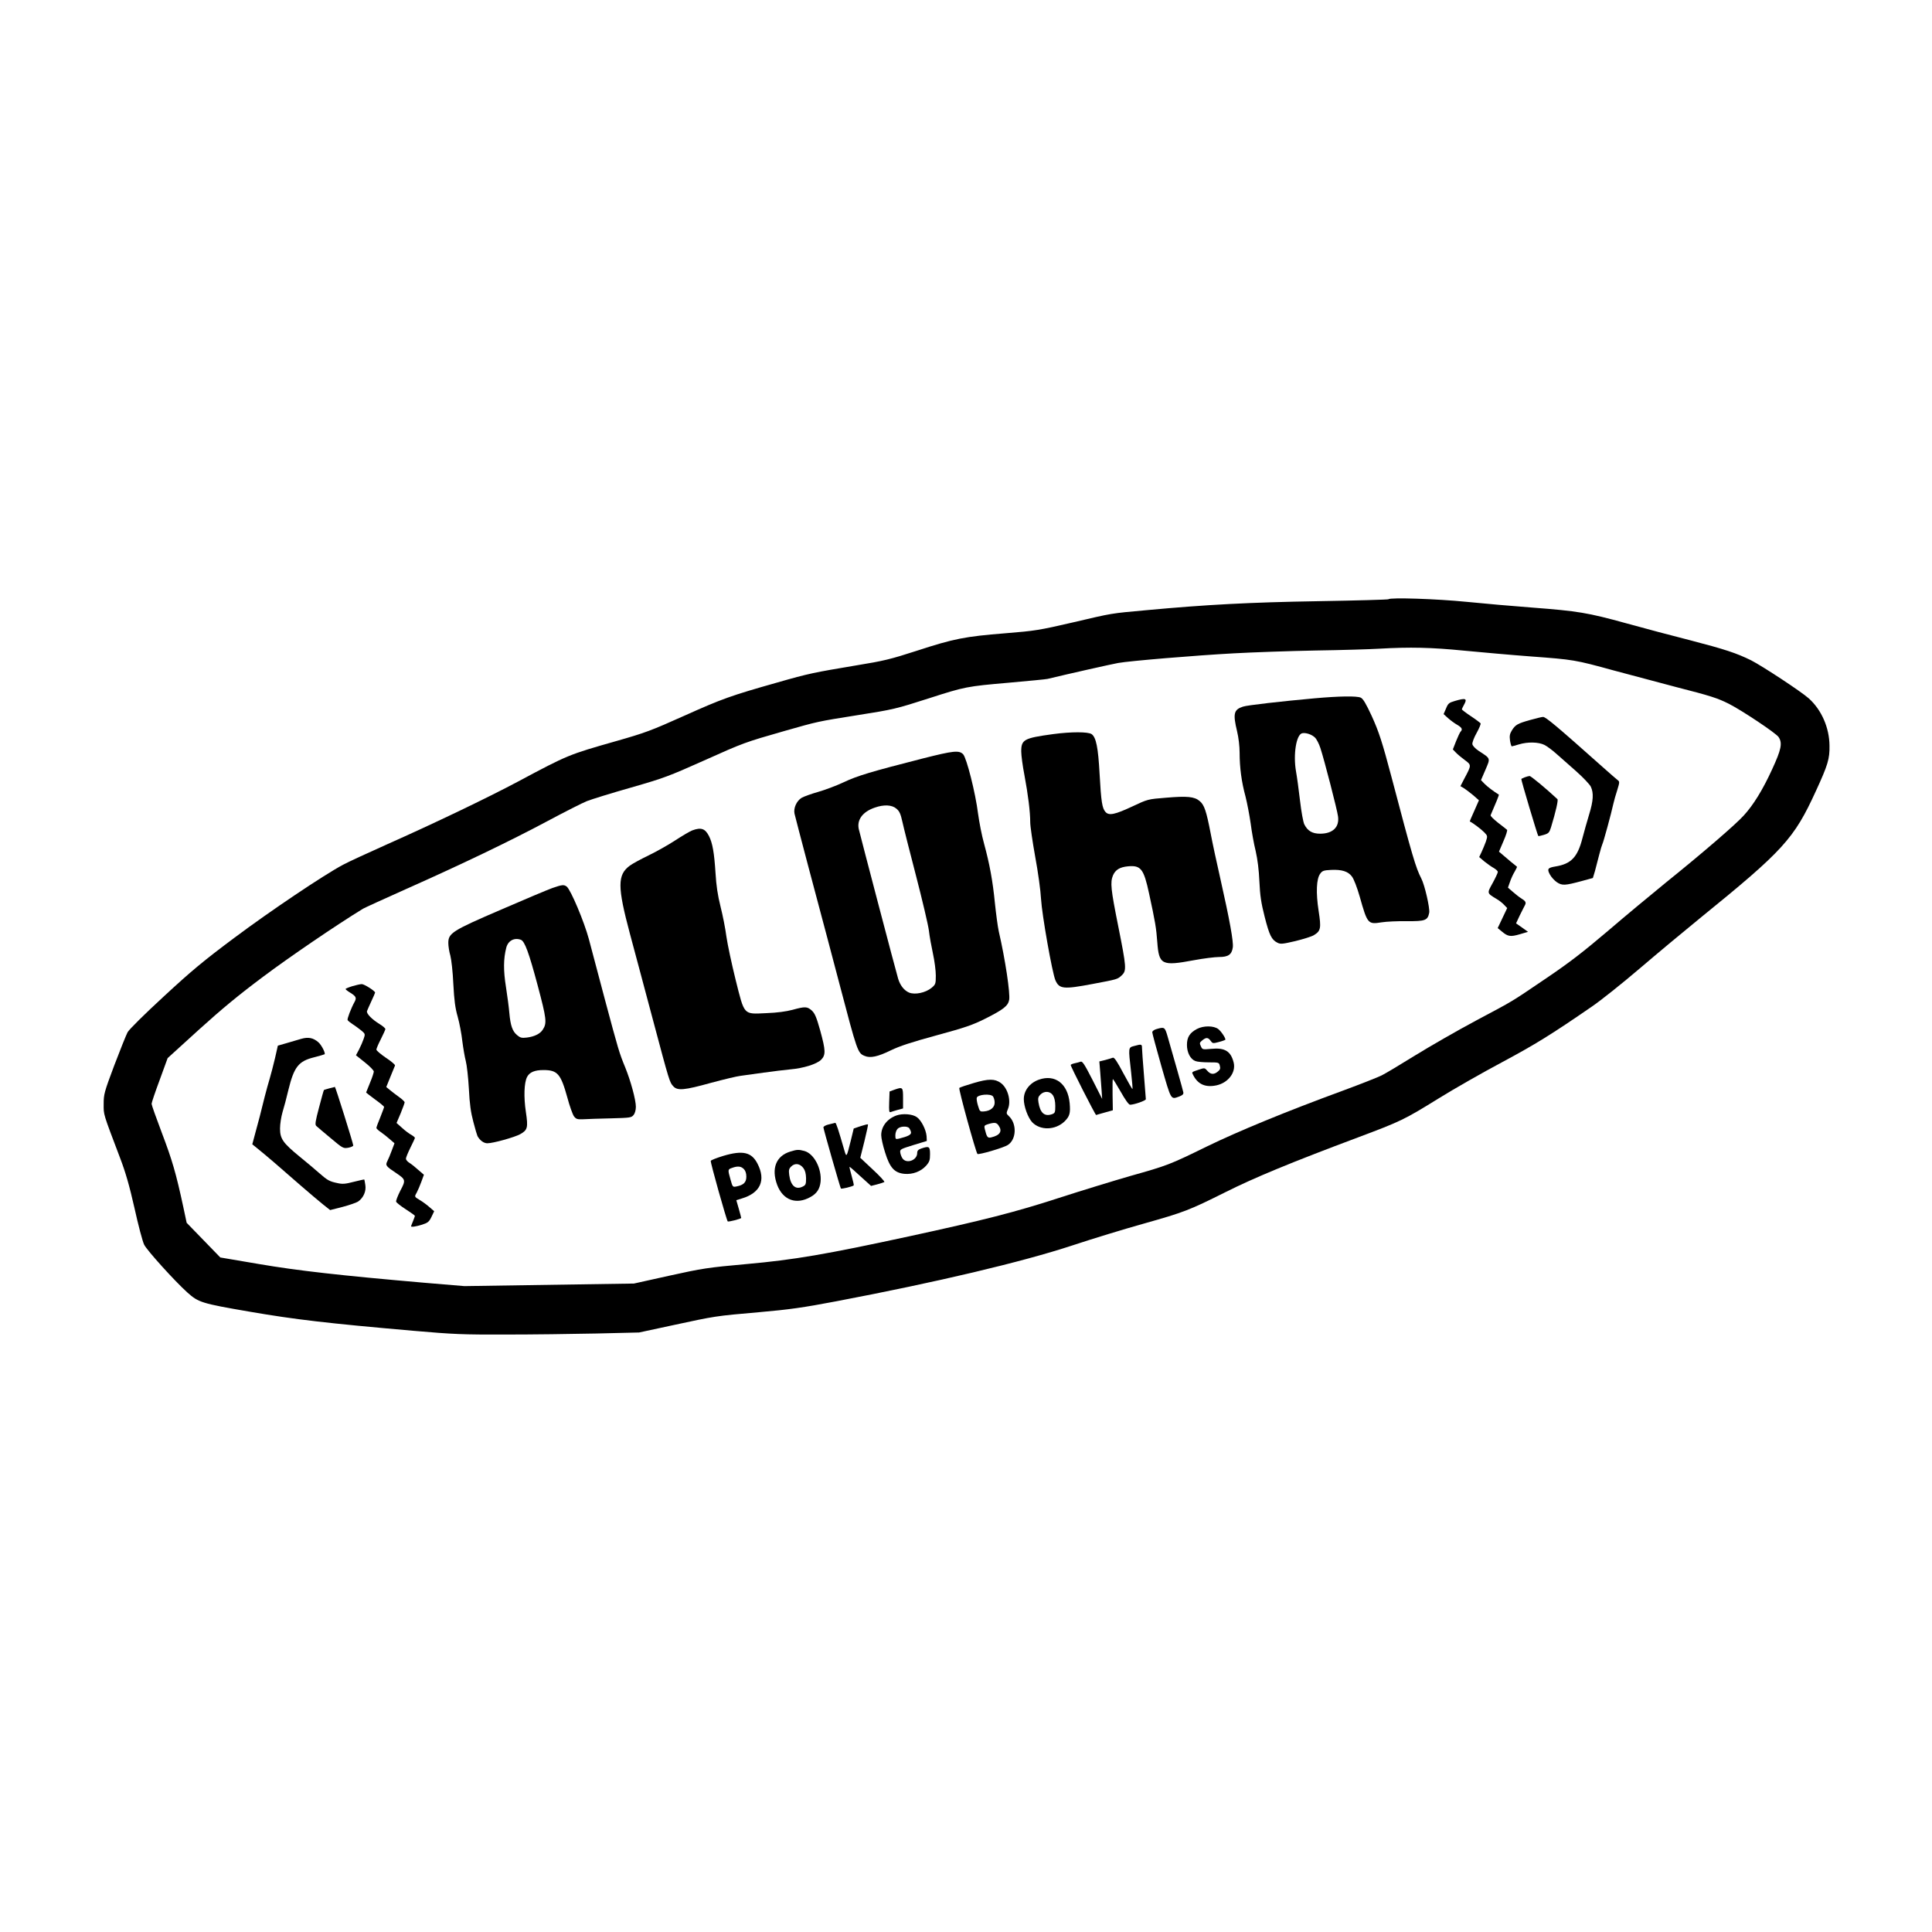
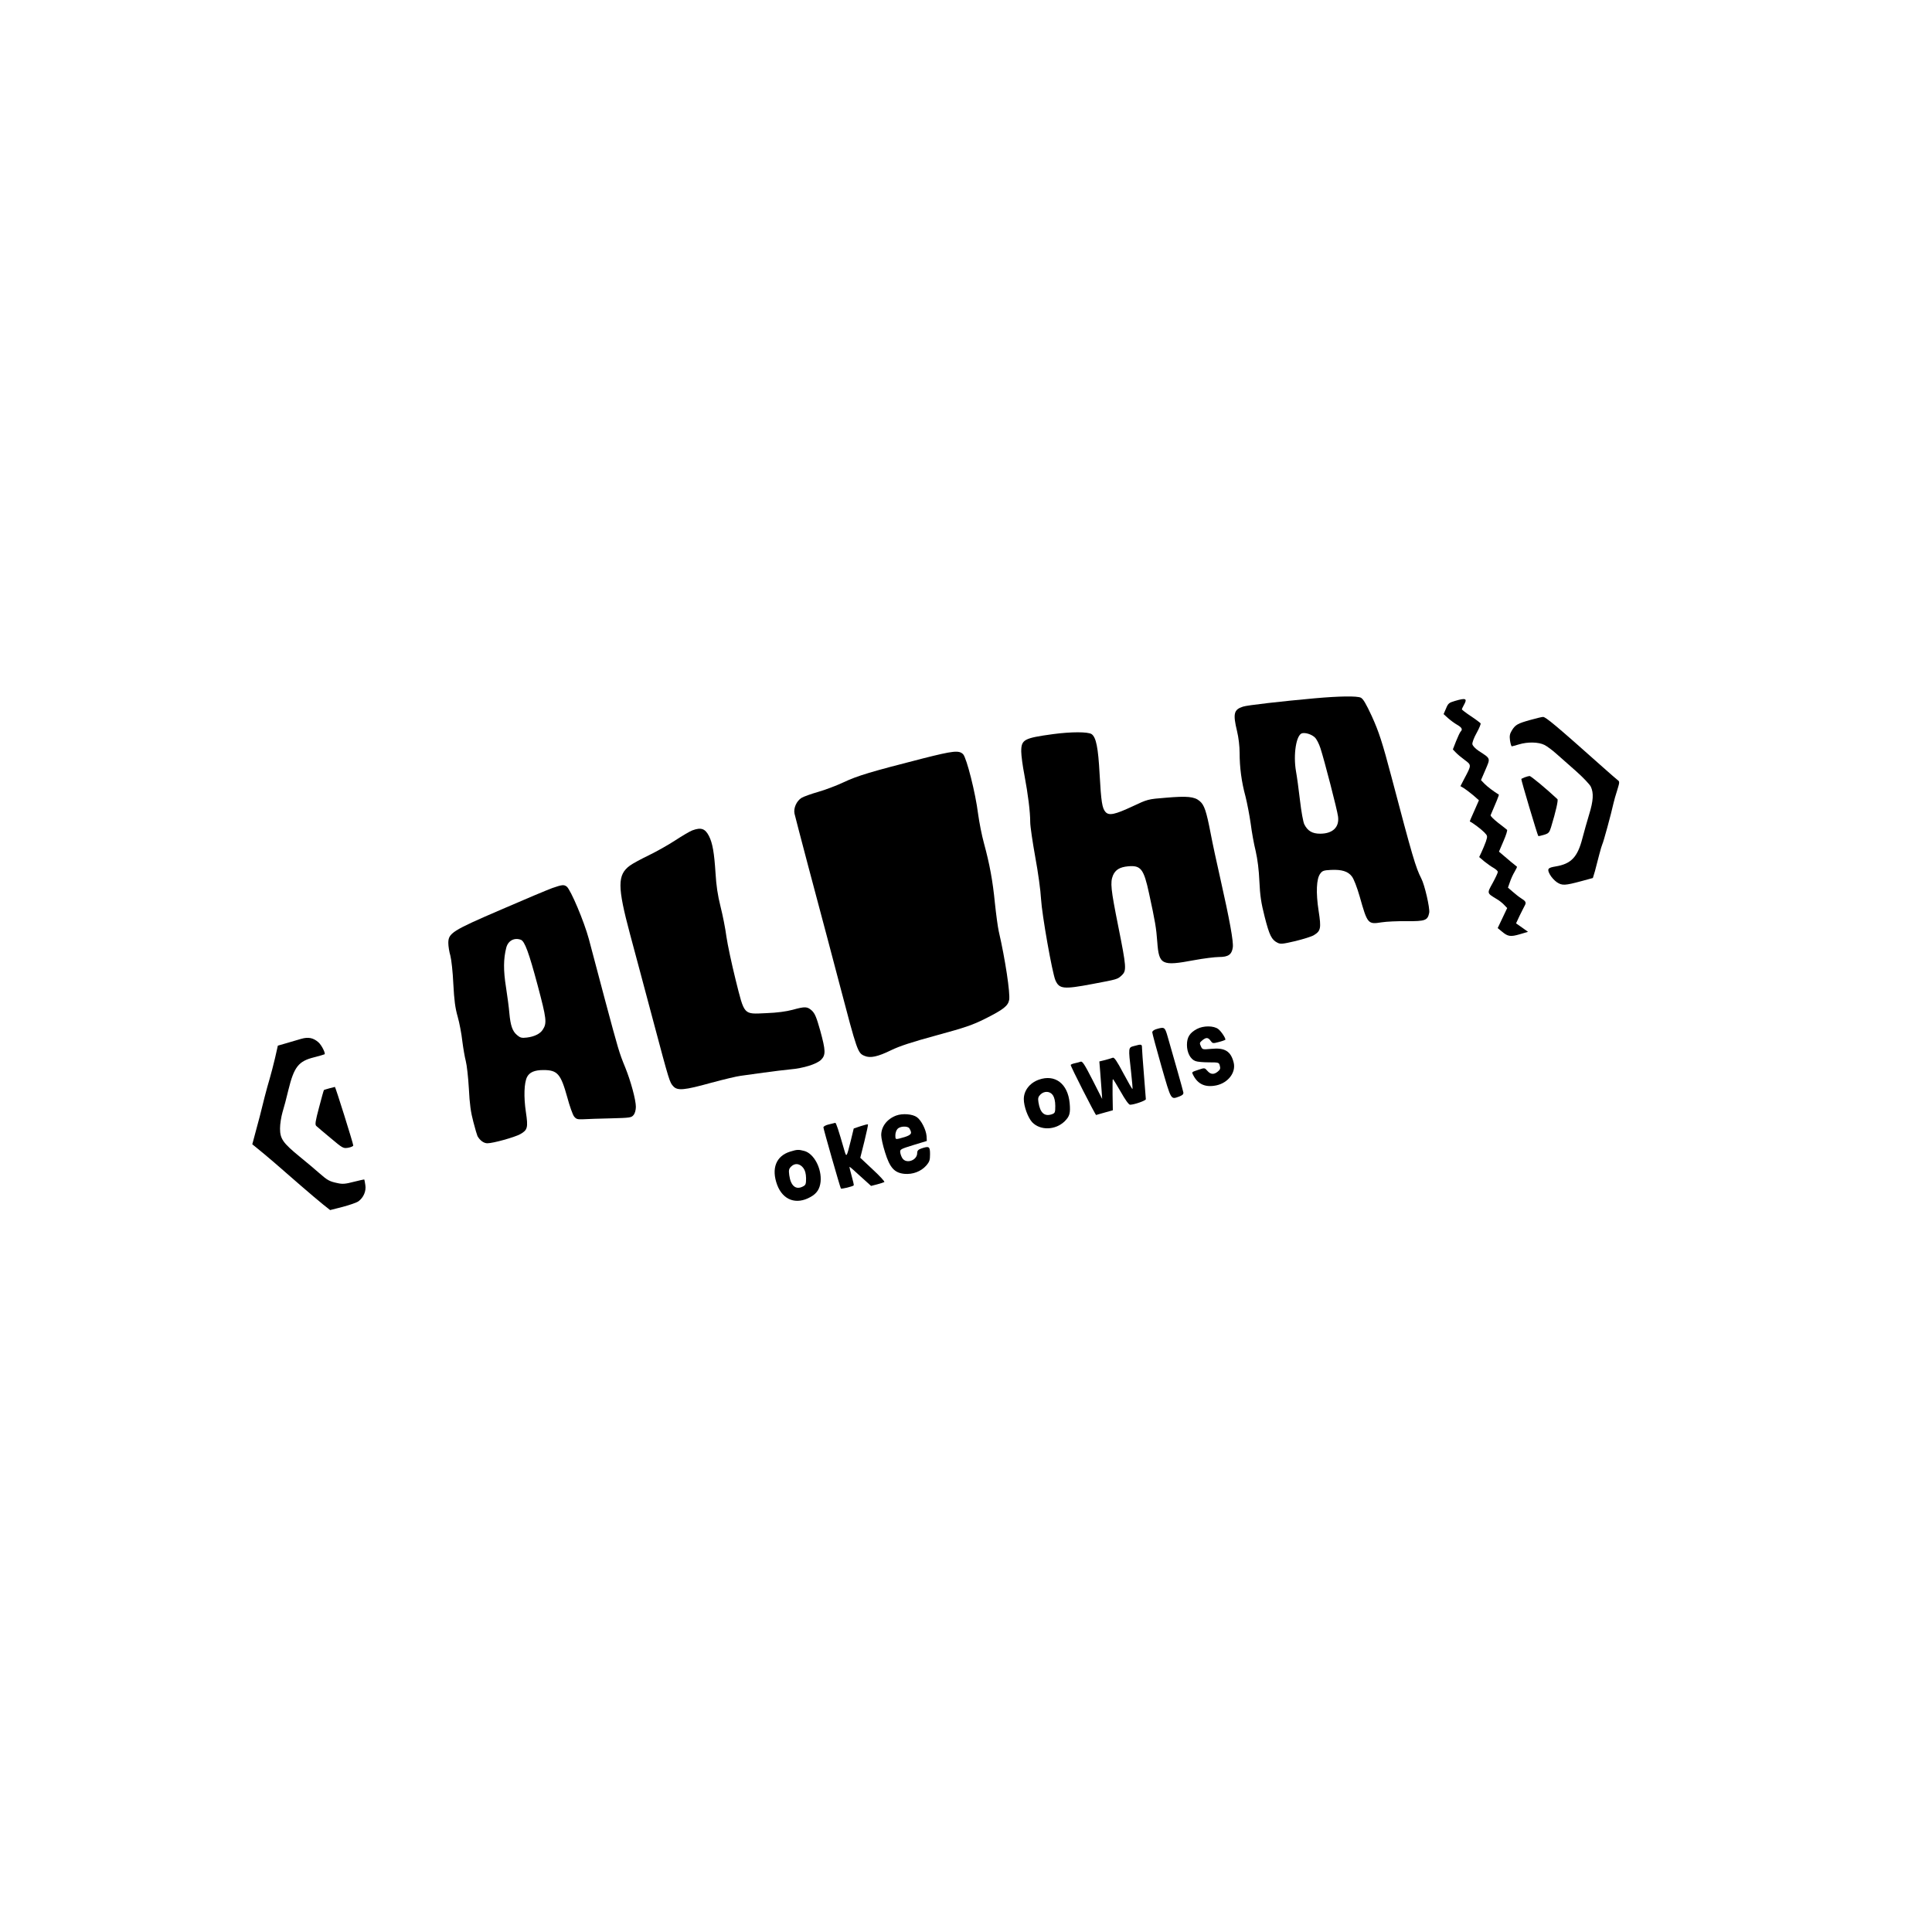
<svg xmlns="http://www.w3.org/2000/svg" version="1.0" width="1504pt" height="1504pt" viewBox="0 0 1504 1504" preserveAspectRatio="xMidYMid meet">
  <g transform="translate(0,1504) scale(0.1,-0.1)" fill="#000000" stroke="none">
-     <path d="M10808 10375 c-3 -3 -248 -10 -544 -15 -539 -9 -874 -27 -1339 -70 -284 -26 -256 -21 -576 -96 -260 -60 -289 -65 -525 -84 -313 -25 -399 -42 -687 -136 -207 -67 -258 -79 -472 -114 -328 -55 -370 -63 -610 -132 -368 -104 -434 -128 -726 -259 -263 -118 -307 -134 -535 -199 -365 -104 -372 -106 -759 -313 -244 -130 -658 -328 -1020 -489 -148 -66 -304 -138 -345 -160 -153 -82 -564 -358 -845 -568 -240 -179 -335 -258 -550 -457 -152 -140 -269 -256 -282 -279 -11 -21 -58 -138 -104 -259 -78 -208 -82 -224 -82 -300 0 -86 -7 -64 128 -420 42 -110 72 -213 112 -390 29 -132 63 -260 75 -284 21 -44 239 -285 337 -373 86 -77 111 -85 484 -149 354 -61 601 -90 1277 -149 310 -27 383 -30 715 -29 204 0 521 4 705 8 l335 8 265 57 c330 71 325 71 670 101 238 21 337 35 601 85 783 149 1443 305 1838 435 157 52 406 128 553 169 319 90 354 104 637 245 223 112 510 231 1031 426 338 127 361 138 634 307 116 72 337 198 491 280 259 139 379 213 700 434 66 45 233 178 370 295 138 118 347 292 465 388 654 531 735 619 907 995 92 200 107 249 105 351 -1 140 -62 279 -161 368 -59 53 -360 251 -450 297 -114 56 -202 85 -471 155 -135 34 -360 94 -501 133 -301 83 -377 95 -729 122 -146 11 -377 31 -515 45 -230 23 -592 35 -607 20z m588 -400 c137 -13 371 -34 519 -45 336 -25 344 -26 650 -110 137 -37 356 -95 485 -129 266 -68 319 -85 409 -130 102 -52 368 -229 387 -259 31 -47 21 -96 -51 -252 -73 -159 -145 -276 -221 -359 -61 -68 -323 -294 -599 -516 -115 -94 -322 -265 -458 -382 -192 -163 -299 -246 -475 -365 -291 -197 -246 -170 -552 -333 -146 -78 -360 -201 -475 -272 -116 -72 -233 -142 -260 -155 -28 -14 -162 -67 -300 -118 -447 -164 -815 -316 -1060 -435 -292 -143 -306 -148 -597 -230 -128 -37 -377 -113 -553 -170 -341 -111 -589 -174 -1170 -300 -647 -140 -892 -182 -1260 -215 -311 -28 -346 -34 -605 -91 l-275 -61 -660 -10 -660 -10 -310 26 c-657 57 -986 94 -1290 146 l-300 51 -131 135 -131 135 -27 127 c-56 260 -86 362 -165 570 -44 116 -81 220 -81 229 0 9 28 92 63 186 l62 170 243 221 c180 163 312 272 505 416 206 154 561 396 773 526 12 7 162 76 335 153 436 194 811 374 1099 528 135 72 274 143 310 157 36 14 190 62 342 105 258 74 296 89 565 209 314 141 321 143 628 231 263 75 259 74 560 122 293 46 308 50 570 134 276 89 293 92 615 120 157 14 294 27 305 30 161 39 504 116 550 124 89 16 603 59 900 75 143 8 429 18 635 22 206 3 429 10 495 14 243 14 408 10 661 -15z" />
    <path d="M10235 9604 c-255 -23 -529 -54 -559 -65 -71 -23 -79 -54 -46 -191 12 -49 20 -118 20 -168 0 -115 15 -228 46 -341 13 -52 31 -146 40 -209 8 -63 25 -160 39 -215 15 -67 25 -146 29 -237 5 -109 13 -165 41 -275 37 -145 54 -179 100 -202 24 -12 40 -10 139 13 61 15 126 35 144 46 54 33 58 54 37 189 -22 143 -17 250 12 289 17 24 28 27 84 30 84 4 133 -11 163 -51 15 -19 40 -84 61 -157 60 -213 64 -217 170 -200 37 6 126 10 197 9 144 -1 162 6 174 66 6 35 -35 216 -62 267 -43 84 -68 168 -230 783 -74 280 -100 359 -156 482 -44 95 -67 134 -85 142 -31 14 -167 12 -358 -5z m1 -305 c13 -12 32 -49 43 -83 30 -91 131 -482 137 -531 12 -84 -41 -135 -139 -135 -61 0 -97 21 -123 72 -9 17 -24 100 -34 187 -10 87 -24 188 -31 226 -23 132 2 287 48 297 28 6 74 -9 99 -33z" />
    <path d="M11325 9583 c-45 -13 -52 -19 -68 -58 l-19 -44 34 -31 c18 -16 50 -40 71 -52 38 -22 45 -36 27 -54 -5 -5 -21 -39 -35 -74 l-25 -64 23 -24 c12 -13 43 -39 69 -58 54 -40 54 -39 -3 -146 l-30 -58 29 -17 c15 -10 48 -35 72 -55 l43 -38 -36 -82 c-21 -45 -36 -82 -35 -83 23 -10 91 -62 112 -84 27 -28 27 -29 13 -73 -9 -24 -24 -61 -34 -82 l-18 -38 40 -34 c22 -18 55 -41 73 -51 17 -10 32 -23 32 -31 0 -7 -18 -46 -40 -86 -45 -81 -46 -78 30 -124 20 -11 46 -32 59 -46 l24 -25 -37 -78 -37 -78 33 -27 c46 -39 67 -42 139 -21 l64 19 -46 33 -47 33 29 62 c17 33 34 69 40 79 12 22 5 33 -31 55 -15 9 -43 32 -64 50 l-37 32 15 43 c8 24 24 60 37 81 12 20 20 38 18 39 -11 8 -78 63 -107 89 l-33 28 35 82 c20 45 32 85 28 88 -4 4 -35 28 -70 55 -34 27 -61 53 -58 59 40 92 67 158 64 160 -38 23 -91 63 -112 85 l-27 28 35 81 c39 92 42 85 -52 146 -28 19 -48 40 -50 53 -2 12 13 52 33 87 20 36 34 70 31 75 -4 5 -38 31 -76 56 -39 26 -70 50 -70 53 1 4 7 18 15 32 30 53 18 59 -70 33z" />
    <path d="M11915 9436 c-101 -28 -118 -38 -145 -81 -17 -28 -20 -43 -15 -80 4 -25 10 -45 14 -45 3 0 28 7 55 15 69 21 153 19 199 -4 20 -10 63 -42 94 -70 32 -28 101 -89 154 -136 53 -47 104 -101 113 -119 23 -49 20 -109 -13 -216 -16 -52 -39 -135 -52 -184 -38 -149 -88 -201 -209 -221 -61 -10 -68 -19 -45 -62 11 -21 36 -48 55 -61 41 -27 62 -26 192 9 l88 24 16 53 c8 30 23 87 33 127 10 40 22 78 25 84 7 11 69 237 86 316 5 22 18 69 30 105 19 62 19 66 2 78 -9 7 -62 53 -117 102 -358 319 -443 390 -463 389 -10 0 -53 -11 -97 -23z" />
    <path d="M8197 9325 c-226 -31 -247 -42 -247 -135 0 -30 11 -114 25 -185 28 -149 45 -285 45 -366 0 -31 18 -153 39 -270 22 -118 42 -264 45 -326 7 -123 87 -576 112 -634 30 -68 62 -72 289 -29 196 37 194 36 228 68 38 36 36 62 -28 382 -58 290 -63 340 -41 395 19 44 53 65 118 71 99 9 122 -20 163 -211 48 -221 56 -269 64 -378 13 -178 34 -189 285 -142 75 14 164 25 196 25 72 0 99 19 107 75 6 45 -24 211 -97 535 -27 118 -61 276 -75 350 -34 177 -50 224 -86 254 -41 35 -98 40 -262 26 -141 -11 -143 -12 -260 -67 -139 -65 -184 -74 -211 -44 -26 29 -34 79 -46 296 -11 205 -27 285 -62 310 -28 19 -159 19 -301 0z" />
-     <path d="M7185 9136 c-407 -104 -510 -135 -616 -185 -57 -27 -148 -61 -201 -76 -53 -15 -111 -36 -128 -46 -39 -24 -64 -80 -55 -123 6 -29 191 -729 255 -966 15 -58 58 -220 95 -360 139 -529 142 -538 196 -560 44 -19 103 -6 205 44 68 33 160 63 354 116 224 61 280 80 380 130 141 71 177 99 186 146 9 51 -30 314 -81 534 -8 36 -21 135 -30 220 -17 174 -41 303 -85 465 -17 61 -37 164 -46 230 -20 162 -89 433 -116 463 -32 33 -75 28 -313 -32z m-207 -391 c24 -20 33 -40 47 -103 9 -42 57 -232 106 -420 49 -189 94 -380 100 -425 5 -45 20 -127 32 -182 12 -55 22 -131 22 -169 0 -65 -2 -70 -33 -96 -46 -38 -129 -56 -175 -37 -38 16 -69 55 -85 107 -14 44 -297 1123 -307 1167 -15 72 31 134 125 166 71 25 133 22 168 -8z" />
+     <path d="M7185 9136 c-407 -104 -510 -135 -616 -185 -57 -27 -148 -61 -201 -76 -53 -15 -111 -36 -128 -46 -39 -24 -64 -80 -55 -123 6 -29 191 -729 255 -966 15 -58 58 -220 95 -360 139 -529 142 -538 196 -560 44 -19 103 -6 205 44 68 33 160 63 354 116 224 61 280 80 380 130 141 71 177 99 186 146 9 51 -30 314 -81 534 -8 36 -21 135 -30 220 -17 174 -41 303 -85 465 -17 61 -37 164 -46 230 -20 162 -89 433 -116 463 -32 33 -75 28 -313 -32z m-207 -391 z" />
    <path d="M11870 8989 c-13 -6 -26 -11 -27 -13 -4 -3 126 -438 132 -444 2 -2 21 2 44 9 36 11 42 17 55 58 38 125 58 213 50 220 -90 84 -207 181 -217 180 -6 0 -23 -5 -37 -10z" />
    <path d="M5390 8576 c-19 -7 -80 -43 -135 -79 -55 -36 -148 -88 -206 -116 -58 -28 -123 -63 -145 -79 -99 -72 -98 -165 0 -532 36 -135 118 -439 181 -677 127 -477 128 -479 157 -510 32 -35 86 -30 291 27 100 27 205 52 232 55 28 4 109 15 180 25 72 10 164 21 205 25 105 9 207 41 242 75 37 38 36 71 -7 228 -29 103 -41 132 -65 155 -36 32 -52 33 -150 6 -49 -13 -120 -23 -205 -26 -180 -8 -168 -21 -239 262 -30 121 -62 271 -71 333 -8 63 -29 168 -46 235 -22 88 -33 161 -39 262 -10 156 -23 232 -51 287 -30 58 -61 69 -129 44z" />
    <path d="M4300 8127 c-36 -13 -215 -88 -399 -168 -381 -164 -411 -183 -411 -260 0 -24 7 -69 16 -99 8 -31 19 -127 23 -220 7 -128 14 -185 34 -255 14 -49 30 -135 36 -190 7 -55 19 -125 27 -155 8 -30 19 -127 24 -215 6 -121 15 -184 35 -259 14 -55 29 -104 32 -110 19 -34 49 -56 77 -56 45 0 213 47 256 71 57 32 62 51 44 171 -18 119 -14 229 9 274 19 37 59 54 127 54 110 0 135 -29 186 -212 18 -68 42 -134 52 -148 17 -22 26 -25 73 -23 30 2 126 5 214 7 150 4 160 5 177 26 11 13 18 39 18 64 0 54 -40 201 -83 307 -47 114 -53 136 -157 524 -49 187 -106 401 -126 475 -37 137 -141 383 -172 408 -22 17 -37 15 -112 -11z m-245 -403 c30 -12 62 -99 130 -353 70 -263 74 -296 40 -347 -20 -32 -66 -54 -123 -61 -41 -5 -52 -2 -78 20 -35 30 -50 73 -59 172 -3 39 -15 129 -26 200 -21 131 -20 221 2 307 14 55 62 81 114 62z" />
-     <path d="M2743 7363 c-29 -9 -53 -19 -53 -22 0 -4 18 -18 40 -31 41 -26 47 -38 31 -68 -28 -50 -60 -135 -55 -143 3 -6 22 -21 42 -34 21 -13 50 -36 67 -49 28 -24 29 -26 16 -63 -7 -21 -23 -58 -36 -83 l-24 -45 69 -55 c38 -30 69 -62 70 -71 0 -9 -13 -49 -30 -89 -16 -40 -30 -74 -30 -75 0 -1 32 -26 70 -54 39 -28 70 -54 70 -58 0 -5 -14 -41 -30 -82 -17 -40 -30 -77 -30 -82 0 -4 15 -19 33 -31 19 -13 51 -38 71 -56 l37 -32 -21 -56 c-11 -31 -27 -68 -35 -84 -16 -32 -11 -39 72 -94 71 -48 73 -54 29 -136 -20 -40 -35 -78 -32 -85 2 -7 36 -34 75 -59 39 -25 71 -48 71 -51 0 -3 -7 -22 -15 -42 -8 -19 -15 -37 -15 -39 0 -8 36 -3 85 12 46 15 55 22 74 61 l21 44 -37 32 c-20 18 -53 42 -75 55 -43 26 -43 25 -23 60 8 15 24 52 35 82 l20 55 -43 37 c-23 21 -54 46 -69 55 -16 10 -28 24 -28 33 0 9 16 47 35 86 19 38 35 72 35 76 0 4 -12 14 -27 23 -16 8 -48 32 -72 54 l-44 39 32 75 c17 42 31 80 31 86 0 5 -19 24 -42 40 -24 17 -56 42 -72 55 l-29 24 32 79 c18 43 34 83 36 88 3 6 -29 33 -70 60 -41 28 -74 56 -75 64 0 8 16 45 35 82 19 38 35 73 35 78 0 6 -19 23 -42 37 -64 39 -107 84 -101 103 3 9 19 44 34 77 16 34 29 64 29 67 0 13 -86 67 -104 66 -12 0 -45 -8 -73 -16z" />
    <path d="M9318 7030 c-56 -30 -78 -64 -78 -124 0 -60 27 -112 66 -126 14 -6 61 -10 104 -10 78 0 80 -1 86 -27 6 -20 2 -31 -16 -45 -30 -25 -56 -23 -81 6 -21 24 -22 24 -67 9 -59 -20 -56 -17 -42 -45 37 -70 95 -95 180 -77 91 20 152 100 134 176 -22 90 -69 119 -176 108 -67 -6 -68 -6 -80 21 -11 23 -10 28 11 45 30 25 46 24 65 -3 15 -21 18 -22 63 -10 26 7 49 15 51 17 8 7 -29 64 -54 84 -35 27 -115 28 -166 1z" />
    <path d="M9003 7029 c-19 -5 -33 -16 -33 -25 0 -8 32 -127 71 -264 78 -270 72 -260 139 -236 26 10 34 18 32 32 -3 18 -78 281 -123 437 -21 72 -24 74 -86 56z" />
    <path d="M2345 6953 c-27 -8 -80 -23 -116 -34 l-66 -19 -22 -97 c-13 -54 -31 -125 -41 -158 -10 -33 -28 -98 -40 -145 -30 -123 -46 -184 -73 -282 l-23 -86 42 -34 c23 -18 81 -67 129 -108 47 -41 141 -122 207 -180 67 -58 145 -124 175 -148 l53 -42 98 25 c53 14 108 33 122 43 40 29 62 80 54 127 -3 22 -7 41 -8 43 -2 1 -38 -7 -82 -18 -65 -17 -88 -19 -127 -10 -62 13 -77 21 -142 78 -29 26 -97 83 -151 127 -132 108 -154 140 -154 220 0 35 9 91 19 126 11 35 32 114 46 174 44 180 79 224 199 254 43 11 80 22 83 24 8 9 -24 72 -48 93 -40 35 -78 43 -134 27z" />
    <path d="M8828 6897 c-45 -12 -45 -9 -23 -201 8 -72 13 -132 11 -134 -2 -2 -34 54 -71 123 -50 95 -71 125 -82 121 -9 -4 -36 -11 -60 -18 l-45 -11 7 -86 c3 -47 8 -113 11 -146 l4 -60 -75 148 c-62 121 -79 148 -93 142 -9 -3 -29 -9 -45 -12 -15 -3 -30 -9 -32 -13 -4 -6 192 -391 198 -390 1 1 31 9 66 19 l64 18 -2 121 c-1 67 0 122 2 122 3 0 30 -45 62 -100 33 -59 62 -100 72 -100 32 0 123 32 123 43 0 7 -7 93 -15 192 -8 99 -15 192 -15 208 0 29 -4 30 -62 14z" />
    <path d="M8087 6635 c-71 -25 -117 -85 -117 -151 0 -57 32 -144 65 -180 63 -66 181 -63 253 7 39 39 46 63 39 141 -14 152 -114 228 -240 183z m110 -122 c11 -17 18 -46 18 -82 0 -51 -2 -56 -26 -65 -58 -20 -92 10 -105 93 -5 31 -2 43 15 60 30 30 76 28 98 -6z" />
-     <path d="M7580 6609 c-58 -17 -108 -34 -112 -38 -8 -7 128 -499 141 -514 9 -9 204 48 237 70 68 44 71 168 6 226 -19 18 -19 21 -5 55 26 63 -2 163 -57 202 -46 33 -95 33 -210 -1z m150 -104 c6 -8 13 -29 13 -46 2 -38 -31 -67 -82 -71 -32 -3 -34 -1 -48 46 -8 26 -12 54 -9 61 9 25 107 33 126 10z m44 -227 c31 -44 11 -76 -57 -92 -29 -7 -35 1 -51 66 -6 24 -3 28 26 37 51 15 66 13 82 -11z" />
    <path d="M2565 6568 c-22 -6 -41 -12 -43 -13 -2 -1 -19 -62 -38 -135 -29 -109 -33 -135 -22 -145 7 -7 57 -49 111 -94 95 -80 99 -82 137 -76 22 4 40 12 40 18 0 15 -139 458 -143 456 -1 -1 -20 -6 -42 -11z" />
-     <path d="M6960 6556 l-35 -13 -3 -83 c-2 -69 -1 -82 12 -77 8 3 33 11 55 17 l41 11 0 79 c0 89 -2 90 -70 66z" />
    <path d="M6977 6356 c-72 -27 -117 -86 -117 -153 0 -22 13 -81 30 -134 37 -120 73 -159 150 -167 65 -6 129 18 170 64 26 30 30 43 30 89 0 61 -7 65 -69 44 -23 -8 -31 -17 -31 -35 0 -57 -84 -87 -115 -41 -8 12 -16 34 -17 47 -3 22 4 26 102 56 l105 32 -2 38 c-4 49 -41 123 -75 147 -34 25 -112 31 -161 13z m101 -98 c5 -7 12 -21 14 -32 3 -19 -22 -32 -94 -50 -26 -6 -28 -4 -28 26 0 17 7 40 17 50 19 21 75 24 91 6z" />
    <path d="M6453 6287 c-24 -5 -43 -16 -43 -23 0 -13 129 -464 136 -476 4 -6 90 15 100 24 2 3 -5 35 -16 73 -11 38 -18 70 -17 72 2 1 40 -32 85 -74 l83 -75 47 12 c26 7 51 15 56 18 6 3 -35 47 -89 97 l-98 92 32 128 c17 70 30 129 28 132 -3 2 -28 -4 -58 -14 l-53 -18 -23 -95 c-33 -131 -33 -132 -50 -75 -46 160 -64 215 -71 214 -4 -1 -26 -6 -49 -12z" />
    <path d="M6151 6075 c-110 -34 -148 -132 -101 -259 45 -119 149 -157 260 -94 49 27 72 63 78 118 10 103 -51 219 -126 240 -46 12 -56 12 -111 -5z m103 -128 c14 -19 20 -43 21 -79 0 -48 -3 -54 -28 -66 -53 -26 -92 8 -103 90 -5 39 -3 49 15 67 29 29 68 24 95 -12z" />
-     <path d="M5631 6042 c-52 -16 -96 -33 -98 -39 -4 -11 123 -462 132 -471 5 -6 105 20 105 27 0 4 -9 36 -19 72 l-19 66 42 13 c145 43 190 141 123 271 -46 90 -114 106 -266 61z m159 -102 c13 -13 20 -33 20 -60 0 -44 -21 -65 -76 -76 -30 -6 -31 -5 -47 53 -22 77 -22 80 11 91 43 16 70 14 92 -8z" />
  </g>
</svg>